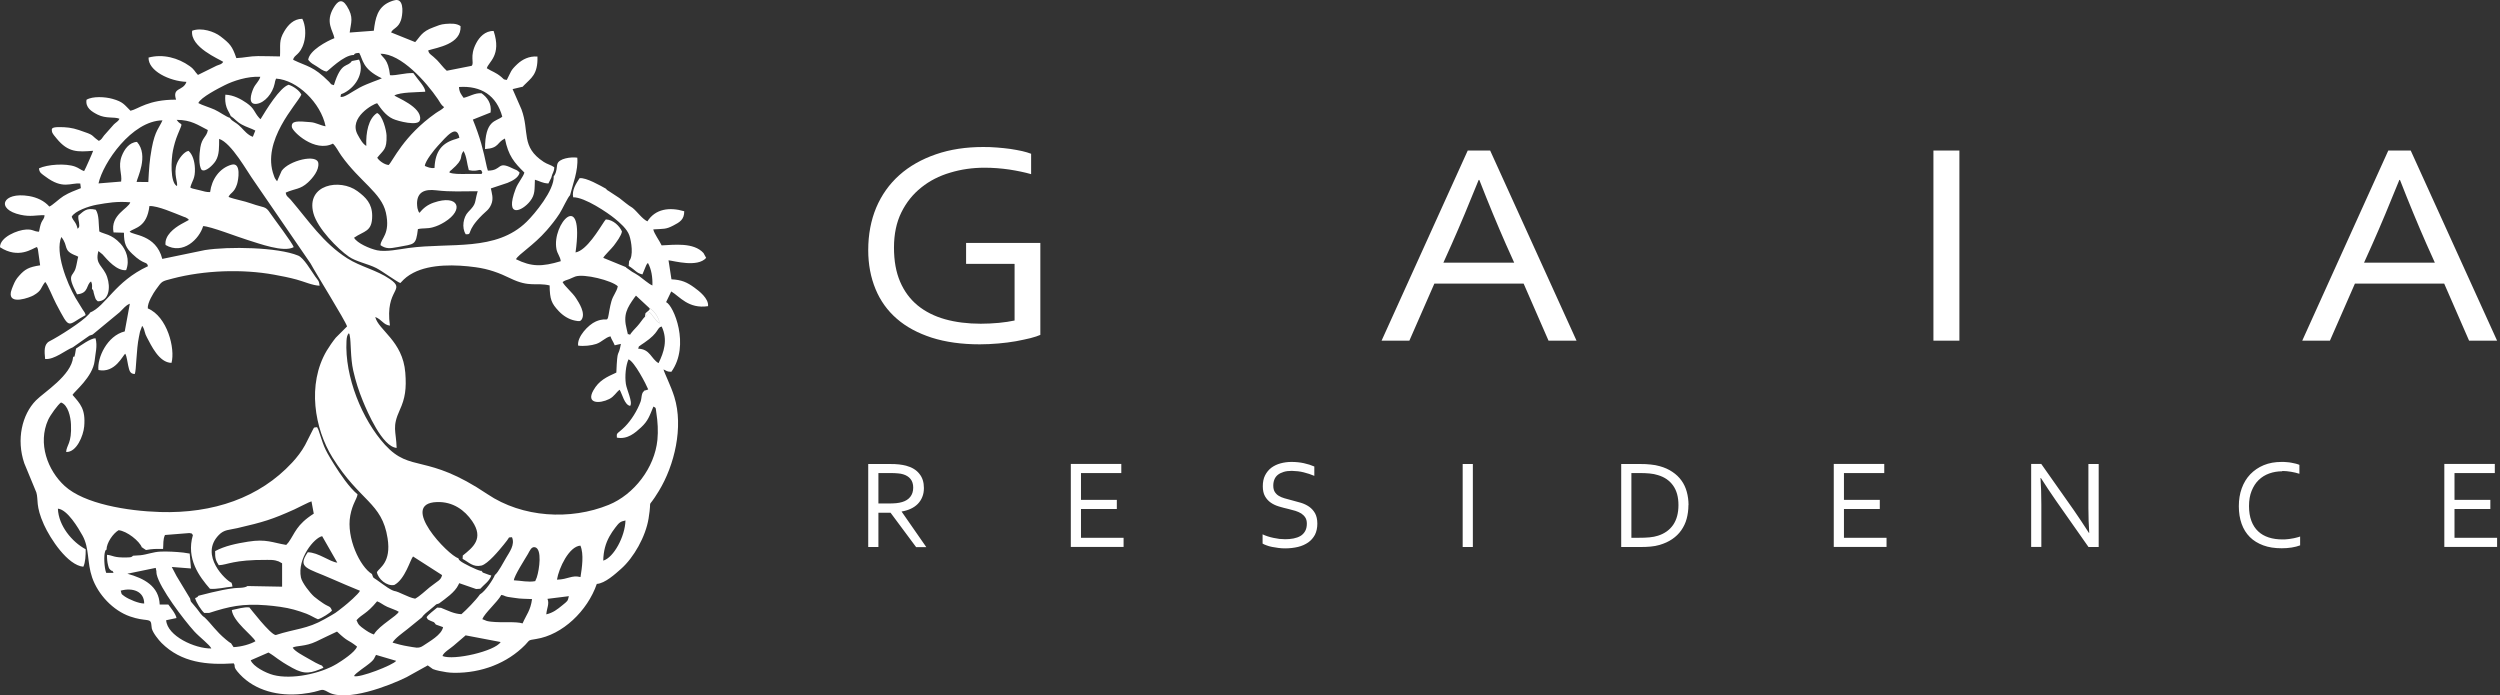
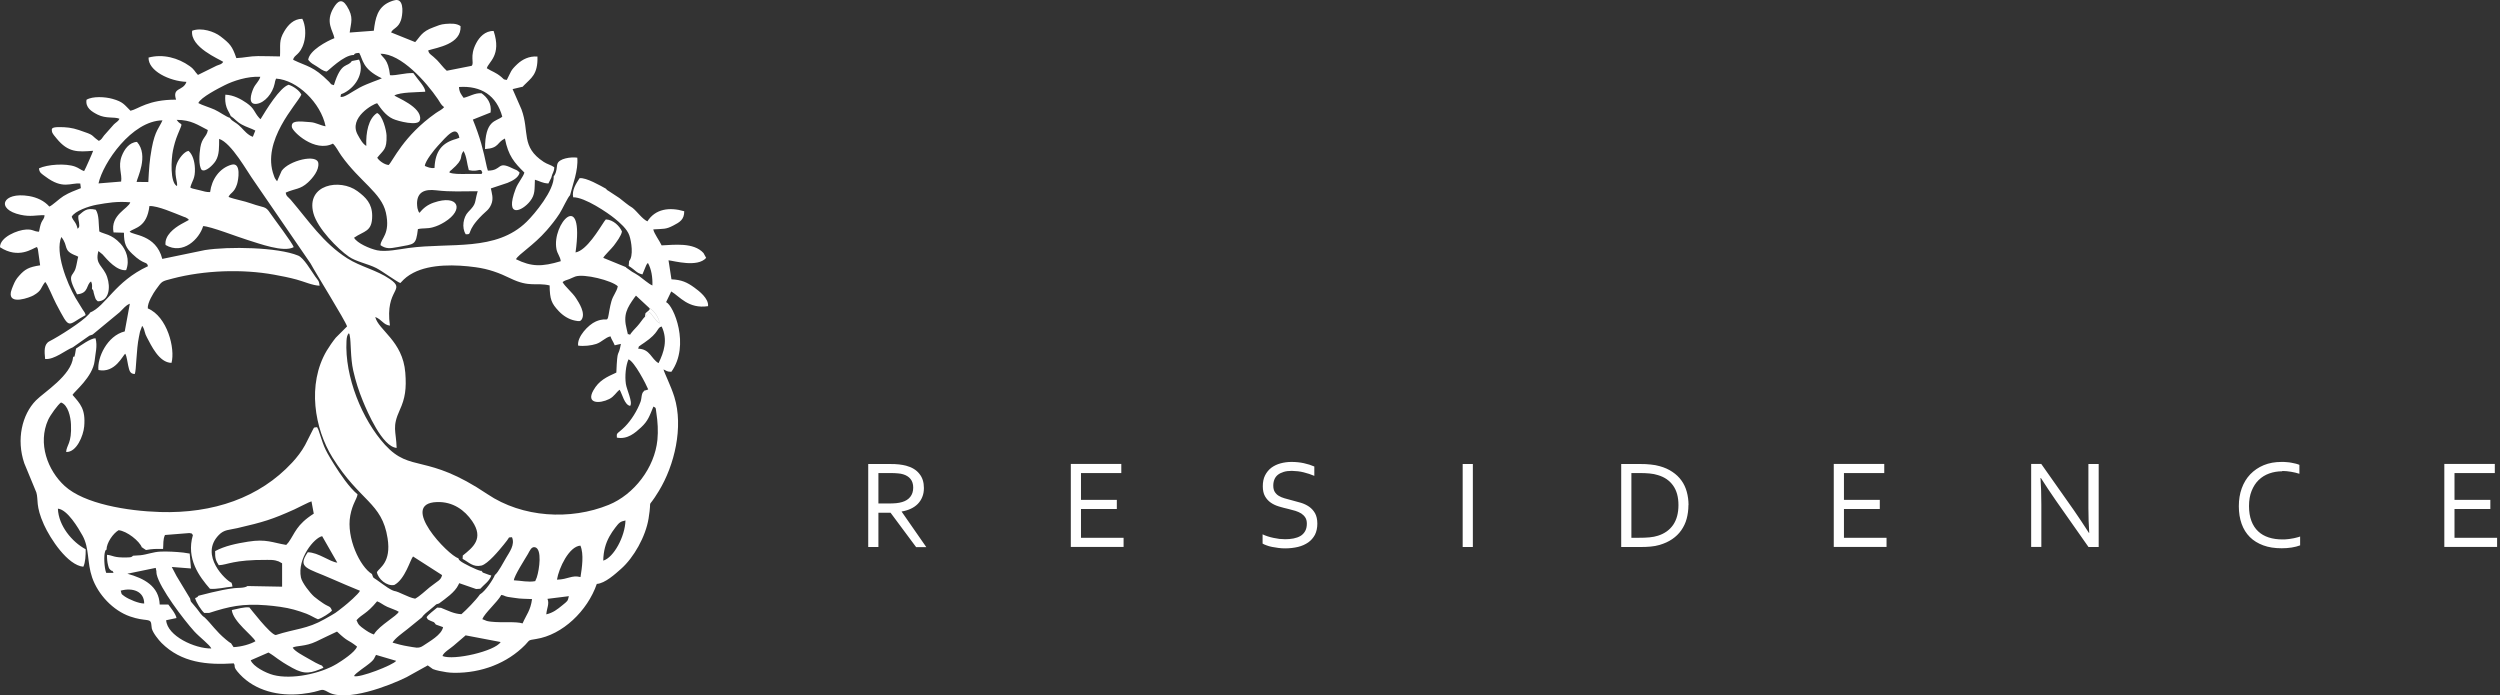
<svg xmlns="http://www.w3.org/2000/svg" width="302" height="84" viewBox="0 0 302 84" fill="none">
  <rect x="0" y="0" width="302" height="84" fill="#333333" stroke="none" />
  <g id="logo-deskto-hero">
    <path id="Vector" fill-rule="evenodd" clip-rule="evenodd" d="M77.897 38.274C78.152 38.056 77.934 38.311 78.231 37.945C78.327 37.823 78.242 37.881 78.412 37.69C78.879 38.004 79.032 38.624 79.674 39.049C79.627 38.407 79.048 37.547 78.475 37.229C78.417 37.579 78.55 37.292 78.322 37.542C78.311 37.553 78.008 37.797 77.977 37.828L77.902 38.279L77.897 38.274ZM42.747 6.637C42.853 6.531 42.753 6.419 43.389 6.387C43.856 7.13 43.702 8.319 46.127 9.459C45.941 9.581 44.424 10.059 43.448 10.579C42.525 11.072 41.479 11.895 41.129 11.677C41.23 11.221 41.15 11.444 41.538 11.242C43.257 10.356 43.984 8.488 43.373 7.199L42.498 7.374C41.983 8.186 41.246 7.332 40.333 10.287C39.867 10.165 40.073 10.202 39.734 9.863C37.824 7.958 37.161 8.075 35.415 7.226C35.505 6.584 36.264 6.711 36.715 5.146C36.986 4.201 36.906 3.013 36.519 2.27C35.458 2.27 34.784 3.04 34.343 3.777C33.654 4.923 33.898 5.422 33.823 6.817C32.937 6.812 32.062 6.769 31.171 6.775C30.189 6.78 29.531 6.976 28.55 7.019C28.056 5.565 27.775 5.273 26.629 4.387C25.876 3.809 24.342 3.289 23.212 3.713C22.942 5.698 26.491 7.141 26.963 7.47C26.777 7.783 26.571 7.772 26.167 7.937L23.913 9.051C23.472 8.605 23.541 8.435 22.904 7.979C21.525 6.998 19.695 6.483 17.944 6.955C17.896 8.568 20.485 9.809 22.523 9.889C22.135 11.035 20.772 10.505 21.27 12.038C17.859 12.033 16.723 13.173 15.763 13.38C14.994 12.627 14.893 12.308 13.572 11.937C12.712 11.698 11.211 11.598 10.452 12.048C10.298 13.004 11.068 13.481 11.794 13.847C12.829 14.362 13.758 14.081 14.426 14.341C14.331 14.632 14.002 14.786 13.763 15.02L12.569 16.367C12.283 16.723 12.315 16.823 11.943 17.02C10.818 16.235 11.604 16.399 9.534 15.709C8.685 15.423 7.996 15.348 7.094 15.354C6.112 15.364 6.261 15.614 6.271 15.837C6.287 16.123 6.653 16.5 6.85 16.744C8.234 18.436 9.391 18.367 11.253 18.214C11.243 18.304 10.293 20.479 10.16 20.67C9.752 20.537 9.55 20.299 9.067 20.124C7.937 19.71 5.73 19.858 4.712 20.336C4.733 20.866 5.067 21.015 5.47 21.317C7.608 22.936 8.521 22.049 9.699 22.172L9.768 22.729C8.967 23.058 8.436 23.222 7.667 23.689C7.168 23.991 6.287 24.856 5.958 24.952C5.359 24.267 4.478 23.848 3.512 23.684C0.255 23.137 -0.546 25.297 2.494 25.949C3.719 26.214 4.314 25.981 5.375 25.992C5.375 26.405 5.157 26.527 5.009 26.856C4.865 27.169 4.786 27.636 4.712 27.992C4.022 27.96 4.016 27.689 3.173 27.727C2.117 27.774 -0.021 28.65 0 29.865C2.26 31.324 3.91 30.018 4.441 29.843C4.574 30.029 4.436 29.721 4.579 30.125L4.849 32.051C3.47 32.258 3.003 32.528 2.303 33.319C1.953 33.711 1.815 33.955 1.581 34.518C1.507 34.703 1.358 35.059 1.316 35.271C0.992 36.937 3.65 35.908 4.032 35.69C5.083 35.091 4.871 34.804 5.46 34.056C5.773 34.38 6.399 35.982 6.775 36.688C8.532 39.993 8.043 39.282 10.346 38.062C10.261 37.754 10.267 37.834 10.16 37.643C10.134 37.595 10.028 37.446 10.001 37.414L9.126 35.993C8.075 34.178 6.632 30.512 7.407 28.628C8.341 29.774 7.502 30.257 9.237 30.905L9.449 31.011C9.327 31.44 9.285 31.886 9.142 32.385C8.818 33.499 7.974 33.011 9.306 35.552C10.749 35.441 10.394 34.369 10.999 34.003C11.137 34.274 11.137 34.475 11.11 34.889C11.37 35.16 11.216 35.112 11.418 35.722C11.582 36.21 11.534 36.141 11.821 36.401C13.174 36.375 13.381 34.725 12.941 33.457C12.463 32.072 11.439 31.987 11.885 30.326L12.378 30.724C13.015 31.446 14.124 32.746 15.238 32.634C15.721 31.377 15.222 30.162 14.553 29.43C13.471 28.247 12.532 28.289 11.996 27.96C11.895 27.069 11.996 25.981 11.566 25.334C10.463 25.079 10.15 25.466 9.465 26.05C9.439 26.517 9.487 26.474 9.545 26.867C9.635 27.514 9.513 27.483 9.375 27.636C9.179 26.771 8.866 26.75 8.664 26.177C9.03 25.488 10.749 24.899 11.672 24.734C13.031 24.495 14.124 24.304 15.737 24.437C15.524 25.206 13.301 25.928 13.715 28.077L14.973 28.114C14.967 29.461 15.248 29.971 15.986 30.676C17.45 32.082 17.742 31.515 17.875 32.157C13.864 34.014 12.797 36.969 10.866 37.765C10.802 37.908 10.887 37.786 10.739 37.956C9.932 38.879 7.035 40.688 5.985 41.219C5.285 41.574 5.359 42.428 5.449 43.362C6.537 43.489 7.964 42.269 8.797 41.956L10.495 40.762C10.887 40.492 10.712 40.566 11.184 40.417L14.453 37.717C14.957 37.229 15.169 36.895 15.684 36.688L15.068 40.035C12.925 40.561 11.731 43.245 11.89 44.699C13.922 45.113 14.84 42.901 15.132 42.731C15.333 43.081 15.376 43.712 15.482 44.147C15.62 44.71 15.662 45.166 16.278 45.182C16.474 44.795 16.453 42.232 16.787 40.683C16.829 40.492 16.867 40.28 16.909 40.078L17.169 39.367C17.249 39.468 17.254 39.452 17.339 39.638C17.434 39.85 17.392 39.776 17.471 40.046C17.556 40.354 17.599 40.471 17.747 40.752C18.246 41.675 19.201 43.818 20.718 43.834C21.185 42.115 20.215 38.242 17.854 37.255C17.79 36.582 18.543 35.383 18.84 34.974C19.604 33.934 19.466 34.008 20.846 33.648C24.666 32.65 29.239 32.48 33.107 33.181C33.993 33.34 34.953 33.531 35.829 33.77C36.736 34.014 37.771 34.491 38.609 34.512C38.54 33.892 38.439 33.907 38.084 33.409C37.537 32.634 36.694 31.154 36.025 30.878C33.532 29.849 27.61 29.759 24.751 30.209L19.604 31.276C18.835 28.268 15.965 28.443 15.657 27.971C16.267 27.504 17.753 27.472 18.05 24.888C19.079 24.856 21 25.721 22.241 26.204C22.475 26.294 22.294 26.193 22.512 26.315C22.899 26.543 22.639 26.384 22.814 26.57L21.87 27.084C21.042 27.557 19.859 28.443 19.997 29.594C22.114 30.83 24.082 28.872 24.539 27.313C25.419 27.334 28.746 28.639 29.919 28.994C31.298 29.414 34.253 30.528 35.473 29.859C35.399 29.44 33.049 26.368 32.64 25.747C32.046 24.84 31.935 25.148 30.364 24.586C29.457 24.257 28.385 24.098 27.605 23.79C27.855 23.233 28.284 23.323 28.634 22.251C28.783 21.795 29.192 19.54 27.95 19.901C26.512 20.315 25.573 21.668 25.382 23.201C24.952 23.233 24.586 23.095 24.188 22.999L23.287 22.782C22.926 22.644 23.164 22.761 22.989 22.633C23.218 21.79 23.589 21.604 23.546 20.341C23.515 19.45 23.249 18.633 22.772 18.224C22.22 18.32 21.567 19.206 21.355 19.8C20.925 20.988 21.53 22.113 21.371 22.474C20.517 22.044 20.687 19.19 20.888 18.208C21.021 17.561 21.201 16.892 21.467 16.256C22.215 14.441 21.939 15.375 21.339 14.478C23.122 14.484 23.875 15.094 25.106 15.709C24.984 16.532 24.395 16.595 24.199 17.816C24.072 18.596 23.971 20.028 24.363 20.521C24.809 20.845 25.743 19.938 26.056 19.428C26.518 18.67 26.459 17.736 26.47 16.776C27.977 17.274 29.844 20.718 30.73 21.933L37.516 31.828C38.169 33.048 41.713 38.72 41.925 39.431L40.562 40.794C40.222 41.208 39.739 41.903 39.463 42.37C37.07 46.429 37.999 51.787 40.164 55.268C43.485 60.605 46.143 60.669 46.822 65.025C47.278 67.938 45.856 68.553 45.528 69.11C45.666 69.938 46.727 70.845 47.629 70.665C48.934 69.98 49.565 67.593 49.894 67.221L53.401 69.471C53.274 70.092 52.913 70.145 51.889 70.957C51.321 71.413 50.77 71.981 50.149 72.32C49.247 72.156 48.239 71.477 47.597 71.381C47.098 71.217 46.557 70.792 46.164 70.522C45.888 70.325 45.713 70.203 45.501 70.044C44.997 69.683 45.146 69.927 44.933 69.344C43.485 68.468 41.814 64.961 42.312 62.282C42.583 60.828 43.103 60.308 43.193 59.719C42.19 58.892 41.113 57.3 40.36 56.096C39.007 53.941 39.134 53.851 38.466 51.925L38.307 51.602C37.829 51.676 37.999 51.549 37.755 51.984L36.858 53.756C36.444 54.52 35.861 55.268 35.288 55.883C31.351 60.133 25.738 62.048 19.339 61.852C15.355 61.73 10.176 60.86 7.821 58.711C5.751 56.822 4.536 53.559 5.815 50.721C6.07 50.153 7.004 48.859 7.37 48.62C8.234 48.912 8.537 50.392 8.574 51.262C8.685 53.586 8.033 53.756 7.99 54.599C9.248 54.663 10.07 52.631 10.171 51.517C10.357 49.4 9.683 48.769 8.76 47.702C8.967 47.304 11.195 45.543 11.428 43.617C11.513 42.715 11.8 41.802 11.54 40.863C10.94 40.853 9.72 41.765 9.184 42.105C9.126 42.343 9.126 42.513 9.083 42.694C8.898 43.468 9.083 42.874 8.834 43.139C8.627 45.362 5.316 47.373 4.34 48.371C2.664 50.074 1.953 53.093 2.934 55.963L4.388 59.481C4.658 60.361 4.271 61.093 5.311 63.386C6.08 65.083 8.16 68.272 10.065 68.463C10.325 67.916 10.351 67.131 10.351 66.351C8.707 65.476 7.067 63.508 6.993 61.444C8.144 61.55 9.46 63.778 9.975 64.707C10.813 66.229 10.505 67.943 11.131 69.763C11.842 71.821 13.657 73.758 15.715 74.469C17.593 75.121 18.151 74.644 18.267 75.344L18.336 75.917C18.464 76.448 19.159 77.313 19.52 77.674C21.918 80.056 24.995 80.347 28.242 80.135C28.518 80.565 28.024 80.438 28.974 81.456C30.831 83.446 33.685 84.136 36.487 83.823C39.193 83.52 38.567 83.006 39.67 83.621C41.83 84.825 46.971 82.868 49.114 81.801L51.672 80.379L52.287 80.82C52.494 80.905 52.791 80.99 53.083 81.048C53.73 81.175 54.154 81.265 54.855 81.276C58.171 81.313 61.285 80.103 63.439 77.907C64.034 77.302 63.715 77.355 64.755 77.191C67.938 76.697 70.968 73.806 72.093 70.537C73.085 70.479 74.358 69.306 75.011 68.728C76.565 67.365 77.998 64.807 78.348 62.637C78.826 59.682 77.987 61.942 79.59 59.311C81.484 56.207 82.582 51.581 81.462 47.952C81.059 46.636 80.226 45.002 80.152 44.625C80.492 44.784 80.603 44.922 81.102 44.911C83.394 41.712 81.372 36.879 80.465 36.497L81.086 35.207C82.104 35.807 83.15 37.34 85.532 36.985C85.633 36.062 84.455 35.154 83.866 34.73C83.006 34.109 82.343 33.796 81.112 33.743L80.757 31.446C81.452 31.515 84.248 32.342 85.304 31.154L84.985 30.57C83.797 29.244 81.388 29.584 79.924 29.642C79.669 29.079 79.016 28.225 78.916 27.711C80.216 27.626 80.428 27.721 81.356 27.233C82.099 26.846 82.662 26.533 82.656 25.519C80.858 24.989 79.165 25.233 78.205 26.74C77.579 26.453 76.969 25.551 76.406 25.105C75.817 24.755 75.324 24.304 74.82 23.922L73.594 23.116C73.467 23.047 73.462 23.047 73.34 22.957L73.191 22.792C72.613 22.474 70.766 21.397 70.008 21.53C69.588 22.188 69.063 22.962 69.238 23.832C70.65 23.811 73.451 25.732 74.257 26.395C74.862 26.893 75.748 27.636 76.024 28.438C76.279 29.17 76.544 30.942 75.998 31.536L75.945 32.12C76.852 32.693 76.847 32.974 77.605 33.149L78.051 32.072C78.231 31.727 78.13 31.907 78.279 31.78C78.688 32.507 78.847 33.51 78.81 34.486C78.353 34.295 77.637 33.648 77.213 33.35C76.921 33.144 76.671 33.006 76.348 32.825L75.647 32.332C75.637 32.284 75.6 32.279 75.573 32.252L72.873 31.149C72.963 30.905 73.897 30.013 74.141 29.684C74.475 29.233 75.053 28.475 75.133 27.965C74.868 27.329 74.088 26.538 73.186 26.506L72.995 26.75C72.379 27.663 70.878 30.252 69.525 30.496C70.623 22.676 66.628 27.053 67.222 30.103C67.334 30.682 67.668 30.968 67.742 31.552C65.482 32.231 64.214 32.247 62.33 31.313C62.627 30.719 64.442 29.658 66.044 27.822C66.543 27.249 67.106 26.559 67.588 25.811C67.938 25.275 68.602 23.79 68.862 23.583C69.18 22.299 69.87 20.59 69.737 19.047C69.01 18.935 67.482 19.126 67.323 19.842C67.312 19.88 67.307 19.917 67.296 19.954C67.254 20.171 67.27 20.665 66.999 21.148C66.989 21.163 66.952 21.243 66.946 21.222C66.941 21.201 66.909 21.275 66.888 21.296C66.973 22.983 64.585 25.843 63.62 26.787C59.906 30.427 54.42 29.276 49.369 29.955C48.223 30.109 46.615 30.464 45.554 30.236C44.657 30.04 43.145 29.382 42.769 28.719C43.978 27.87 44.976 28.034 44.96 26.045C44.949 24.586 44.191 23.837 43.177 23.089C41.055 21.524 36.948 22.288 37.856 25.747C38.339 27.583 40.822 30.087 42.137 31C43.023 31.616 44.387 31.844 45.464 32.385C46.127 32.719 48.048 34.12 48.361 34.189C48.382 34.167 48.408 34.136 48.424 34.125C48.881 33.621 49.284 33.292 49.926 32.958C52.027 31.865 55.072 31.955 57.444 32.279C59.046 32.496 60.309 32.968 61.657 33.626C63.991 34.762 64.75 34.093 66.394 34.48C66.421 36.184 66.612 36.64 67.503 37.59C68.013 38.131 68.686 38.571 69.445 38.725C70.061 38.852 70.082 38.794 70.241 38.63C70.798 37.85 69.907 36.523 69.588 36.025C69.148 35.335 68.204 34.571 67.96 34.072C68.262 33.855 68.374 33.865 68.771 33.717C69.063 33.605 69.196 33.51 69.482 33.409C70.543 33.027 73.928 33.892 74.629 34.581C74.512 35.239 74.05 35.685 73.854 36.412C73.759 36.762 73.69 37.064 73.621 37.452C73.302 39.314 73.552 38.163 71.981 38.831C71.069 39.224 69.695 40.688 69.838 41.749C70.533 41.85 71.451 41.739 72.024 41.548C72.703 41.325 73.117 40.762 73.743 40.63C73.902 41.081 74.066 41.235 74.257 41.712L75.005 41.542C74.682 43.357 74.586 41.797 74.454 45.007C73.244 45.559 72.347 45.967 71.674 47.166C70.777 48.763 72.4 48.8 73.6 48.201C74.194 47.904 74.427 47.389 74.852 47.081C75.165 47.591 75.441 48.933 76.125 49.029C76.459 48.578 75.716 47.108 75.605 46.381C75.467 45.431 75.594 44.147 75.923 43.41C76.629 43.659 78.061 46.434 78.306 47.044L78.014 47.145C77.345 47.421 78.433 46.848 77.833 47.219C77.441 47.463 77.547 48.079 77.377 48.535C76.969 49.628 76.258 50.758 75.51 51.522C75.244 51.793 75.133 51.878 74.841 52.127C74.539 52.387 74.48 52.35 74.517 52.864C75.823 53.119 76.756 52.254 77.425 51.644C78.3 50.843 78.46 50.238 78.932 49.113C79.287 49.294 79.192 49.246 79.287 49.867C79.452 50.928 79.521 52.074 79.415 53.14C79.08 56.509 76.592 59.74 73.531 60.987C68.909 62.871 63.1 62.537 58.882 59.693C51.465 54.695 49.65 57.167 46.514 53.74C43.745 50.71 41.623 45.495 41.856 41.187C41.883 40.725 41.946 40.46 42.132 40.258C42.259 40.471 42.143 40.078 42.254 40.571C42.413 41.277 42.323 43.224 42.668 44.752C42.97 46.084 43.331 47.203 43.825 48.413C44.366 49.734 46.18 53.979 47.915 54.106C47.846 52 47.337 51.623 48.297 49.517C48.939 48.116 49.114 46.954 48.96 45.017C48.658 41.187 45.697 39.876 45.331 38.29C46.154 38.614 46.307 39.245 47.103 39.335C46.472 34.804 49.146 35.117 47.087 33.706C45.506 32.618 43.554 32.226 41.946 31.202C39.033 29.345 37.309 26.697 35.129 24.145C34.826 23.79 34.566 23.726 34.518 23.265C35.686 22.75 36.269 22.904 37.208 22.034C37.792 21.492 38.551 20.564 38.455 19.72C38.328 18.537 34.879 19.402 34.025 20.638L33.595 21.609C33.585 21.636 33.563 21.683 33.558 21.705C33.547 21.726 33.521 21.821 33.516 21.8C33.51 21.779 33.489 21.864 33.473 21.896C33.452 21.869 33.42 21.837 33.41 21.821L33.24 21.583C33.155 21.429 33.134 21.355 33.086 21.216C31.505 17.009 35.935 12.531 36.402 11.433C36.2 10.945 35.426 10.414 34.869 10.239C33.792 10.568 32.136 13.301 31.473 14.399L31.319 14.256C30.677 13.539 30.762 13.115 29.791 12.441C29.117 11.974 28.215 11.475 27.223 11.438C27.175 12.001 27.207 12.483 27.366 12.956C27.499 13.354 27.77 13.714 27.87 14.017C28.406 14.362 28.544 14.68 29.218 15.051C29.765 15.354 30.369 15.513 30.842 15.773L30.544 16.526C29.94 16.33 29.483 15.752 29.133 15.396C28.316 14.574 28.12 14.781 27.77 14.234C27.366 14.139 26.507 13.508 25.923 13.242C25.361 12.988 24.332 12.675 23.96 12.452C24.215 11.773 26.507 10.611 27.122 10.303C28.183 9.767 29.881 9.199 31.447 9.274C31.293 9.836 30.847 10.128 30.598 10.711C30.332 11.327 29.892 12.701 31.022 12.542C31.988 12.404 32.932 11.279 33.176 10.112C33.197 10.006 33.213 9.9 33.24 9.794L33.346 9.496C35.898 9.65 38.768 12.436 39.331 15.258C38.689 15.147 38.148 14.807 37.543 14.76C35.951 14.622 35.155 14.558 35.256 15.348C35.33 15.906 38.031 18.458 40.217 17.349C40.609 17.709 40.874 18.304 41.241 18.813C43.474 21.954 46.079 23.296 46.615 25.684C47.199 28.294 45.973 28.803 45.968 29.621C46.636 30.072 47.082 30.029 48.058 29.843C50.09 29.456 50.239 29.668 50.483 27.674C51.13 27.53 51.597 27.652 52.292 27.456C52.812 27.313 53.242 27.106 53.703 26.825C56.133 25.323 55.401 23.434 52.382 24.48C51.682 24.724 51.141 25.116 50.685 25.71C50.541 25.546 50.621 25.684 50.515 25.44C50.515 25.44 50.425 25.148 50.425 25.137C50.403 25.026 50.372 24.665 50.377 24.543C50.409 23.185 51.305 22.824 52.69 22.989C54.499 23.201 55.842 23.095 57.704 23.1C57.269 24.602 57.614 24.532 56.558 25.61C55.969 26.214 55.746 27.509 56.261 28.299C57.179 28.337 56.139 28.05 58.293 25.933C58.717 25.514 59.062 25.339 59.338 24.702C59.656 23.975 59.396 23.302 59.296 22.761L61.306 22.092C61.901 21.848 62.638 21.471 62.771 20.85C62.421 20.479 62.389 20.575 61.869 20.315C60.012 19.397 60.691 20.606 58.935 20.612L58.818 20.209C58.341 17.97 58.022 16.686 57.12 14.447C57.152 14.436 59.258 13.598 59.264 13.592C59.412 12.478 58.845 11.751 58.171 11.268C57.38 11.2 56.738 11.656 56.006 11.82C55.72 11.422 55.476 11.131 55.444 10.51C58.134 10.324 59.991 11.55 60.675 14.096C59.911 14.728 58.595 14.415 58.59 18.007C60.325 17.895 59.991 17.211 60.993 16.733C61.402 18.824 62.123 19.641 63.344 20.845C63.217 21.355 62.575 22.06 62.293 22.808C60.908 26.48 63.1 25.503 64.034 24.304C64.67 23.493 64.559 22.888 64.617 21.71C65.222 21.88 65.455 22.113 66.246 22.166L66.591 21.482C66.724 20.861 66.941 20.803 66.957 20.209C66.617 19.943 66.119 19.848 65.684 19.561C62.877 17.72 64.002 15.938 62.994 13.21L61.922 10.764L63.169 10.467C63.211 10.393 63.148 10.467 63.301 10.303C64.108 9.459 64.994 9.04 64.925 6.833C63.933 6.748 63.094 7.178 62.495 7.74C61.646 8.536 61.763 8.626 61.221 9.656C60.728 9.581 60.935 9.608 60.558 9.295C59.837 8.701 59.487 8.674 58.807 8.244C58.988 7.486 60.622 6.722 59.63 3.74C58.595 3.719 57.9 4.499 57.529 5.21C56.675 6.822 57.343 7.597 56.972 7.953L53.969 8.547C53.534 8.165 53.173 7.65 52.796 7.263C52.101 6.557 51.809 6.568 51.73 6.085C52.78 5.745 55.767 5.342 55.635 3.156C55.152 2.806 54.494 2.838 53.836 2.886C53.184 2.939 52.892 3.103 52.356 3.3C50.923 3.814 50.754 4.446 50.154 5.087L47.241 3.915C47.491 3.39 48.106 3.411 48.435 2.44C48.631 1.867 48.844 0.121 47.989 0.005C47.708 -0.032 47.241 0.159 47.002 0.265C45.591 0.923 45.342 2.201 45.156 3.713L42.243 3.931C42.387 2.705 42.774 2.122 41.893 0.721C41.273 -0.276 40.747 0.19 40.296 0.944C39.251 2.684 40.243 3.708 40.397 4.61C39.479 4.971 37.362 6.09 37.23 7.226C37.59 7.666 37.787 7.719 38.275 8.027C38.689 8.287 38.97 8.557 39.447 8.642C39.628 8.61 41.511 6.61 42.753 6.642L42.747 6.637ZM47.114 9.104C46.907 7.082 46.207 7.003 45.968 6.493C48.467 6.483 51.486 9.905 52.892 11.969C53.231 12.462 53.237 12.627 53.65 12.945C53.396 13.253 53.024 13.391 52.637 13.667C48.727 16.415 47.459 19.455 46.95 19.933C46.398 19.885 45.761 19.386 45.57 19.052C46.329 18.086 46.742 18.107 46.695 16.372C46.679 15.757 46.207 13.921 45.554 13.651C44.514 14.303 44.18 16.006 44.249 17.625C43.835 17.412 43.495 16.792 43.22 16.293C42.042 14.203 45.146 12.526 45.559 12.468C46.016 13.126 46.599 13.964 47.459 14.356C48.09 14.648 50.536 15.269 50.722 14.526C50.727 14.5 50.743 14.463 50.748 14.431C50.982 12.919 47.798 11.725 47.639 11.534C48.34 11.125 50.361 11.152 51.364 11.083C51.422 10.568 50.51 9.672 49.931 8.828C48.849 8.796 47.973 9.136 47.124 9.088L47.114 9.104ZM11.901 22.156C12.431 19.689 15.922 14.59 19.626 14.537C19.265 15.407 18.729 15.736 18.331 17.911C18.05 19.445 18.002 20.373 17.917 21.991L16.501 21.975C16.527 21.583 18.018 18.792 16.548 17.142C15.615 17.19 15.01 18.049 14.702 18.861C14.225 20.113 14.776 21.047 14.633 21.933L11.911 22.156H11.901ZM51.321 20.039C51.358 19.439 52.51 18.028 52.892 17.619C53.926 16.516 55.168 14.914 55.492 16.643L55.099 16.786C53.422 17.248 52.573 18.224 52.489 20.288C52.027 20.357 51.661 20.193 51.316 20.044L51.321 20.039ZM54.282 20.84C54.398 20.575 54.261 20.766 54.526 20.537C56.229 19.062 55.391 19.015 55.995 18.24C56.393 18.94 56.393 19.736 56.632 20.548C57.821 20.84 58.049 20.161 58.261 20.84C58.059 21.158 58.351 20.957 57.9 21.015H56.25C55.598 21.015 54.765 21.047 54.282 20.84ZM77.897 38.274C77.701 38.433 77.287 39.091 76.984 39.404C76.788 39.606 76.173 40.258 76.114 40.444C75.685 40.163 75.976 40.805 75.711 39.791C75.25 38.019 75.732 37.218 76.677 35.897C76.693 35.876 76.74 35.86 76.751 35.807C76.762 35.749 76.799 35.743 76.831 35.717L78.47 37.239C79.043 37.558 79.621 38.417 79.669 39.059C79.027 38.635 78.873 38.014 78.406 37.701C78.237 37.892 78.327 37.834 78.226 37.956C77.934 38.327 78.152 38.072 77.892 38.285L77.897 38.274ZM77.091 42.121C77.271 41.67 77.011 42.014 77.462 41.648C77.589 41.548 77.695 41.495 77.839 41.394C79.685 40.142 79.319 39.579 79.929 39.441C80.704 41.065 80.189 42.577 79.552 43.866C78.65 43.357 78.539 42.158 77.091 42.121ZM55.905 67.099L55.884 67.513C56.632 67.911 57.142 68.553 58.16 68.32C58.935 68.123 60.288 66.489 60.855 65.789C61.004 65.609 61.142 65.423 61.248 65.29C61.625 64.807 61.296 64.956 61.848 64.898C62.24 65.789 61.535 66.701 61.153 67.359C60.829 67.906 60.182 69.158 59.784 69.46C59.598 69.959 58.622 71.445 57.974 71.805C57.465 72.527 56.362 73.652 55.741 74.193C54.855 74.161 54.096 73.753 53.274 73.424L52.812 73.397C52.43 73.726 51.74 74.225 51.533 74.554C51.682 74.872 51.645 74.814 51.99 74.984C52.425 75.196 52.367 75.031 52.648 75.445L53.523 75.758C53.343 76.703 51.884 77.477 51.146 77.987C50.547 78.406 50.17 78.204 49.263 78.071C48.743 77.992 47.889 77.78 47.422 77.631C47.66 77.138 48.727 76.389 49.178 76.029C49.889 75.461 50.319 75.116 50.95 74.591C51.167 74.257 51.613 73.912 51.916 73.673C52.133 73.503 52.197 73.445 52.398 73.27C52.828 72.898 52.563 73.058 53.035 72.898C53.825 72.304 54.956 71.546 55.375 70.649C55.391 70.617 55.412 70.575 55.422 70.548C55.433 70.522 55.449 70.479 55.476 70.447L57.513 71.153L58.022 71.121C58.463 70.617 59.11 70.23 59.354 69.524C59.083 69.45 58.914 69.391 58.691 69.301C57.922 68.978 58.632 69.423 58.112 68.919V68.972C57.571 68.871 55.905 68.023 55.629 67.784C55.316 67.513 55.539 67.736 55.359 67.428C54.181 67.137 48.101 60.796 52.791 60.648C54.727 60.584 56.133 61.635 57.035 62.945C58.5 65.078 57.115 66.134 55.895 67.115L55.905 67.099ZM29.881 70.803C29.531 71.057 28.725 70.999 28.316 71.047C26.544 71.243 24.162 71.943 23.976 71.965C23.833 72.097 23.971 72.097 23.568 72.251C23.711 72.808 24.3 73.705 24.666 74.039H25.271C27.685 73.259 29.292 72.893 32.142 73.116C33.213 73.201 34.524 73.365 35.505 73.641C35.946 73.763 36.545 73.954 37.012 74.135C37.564 74.352 37.941 74.618 38.413 74.808C38.901 74.671 39.856 74.044 40.1 73.774C39.909 73.164 39.723 73.344 39.044 72.882C38.721 72.66 38.27 72.352 37.946 72.071C37.437 71.62 36.481 70.384 36.354 69.763C35.882 67.466 37.967 64.951 38.917 64.77L40.747 67.969C39.792 67.853 38.498 66.744 37.182 66.712C35.855 68.633 37.134 68.612 40.079 69.922C41.15 70.4 42.371 70.903 43.485 71.365C43.32 71.758 41.941 72.941 41.559 73.238C40.355 74.177 40.742 73.922 39.193 74.803C37.081 76.007 35.67 75.944 33.309 76.713C32.646 76.66 30.147 73.387 30.125 73.376C29.505 73.296 28.629 73.572 28.003 73.694C28.146 75.084 30.539 76.793 30.858 77.461C30.279 77.806 29.165 78.135 28.215 78.172C27.52 77.196 28.396 78.177 27.282 77.249C26.061 76.236 25.573 75.397 24.719 74.586C24.294 74.315 24.088 73.896 23.764 73.509C23.631 73.355 23.53 73.233 23.361 73.026C22.989 72.57 23.085 72.808 22.963 72.299L21.323 69.582C21.228 69.397 21.164 69.259 21.063 69.084L20.75 68.49L23.069 68.67L22.915 66.871L22.13 66.749C21.27 66.659 20.268 66.601 19.419 66.632C18.474 66.67 17.763 66.993 16.962 67.073L16.071 67.131C15.88 67.322 15.827 67.322 15.355 67.338C13.689 67.391 13.657 67.084 12.925 67.02C12.919 67.487 12.951 67.89 13.063 68.314C13.116 68.527 13.153 68.67 13.307 68.813C13.662 69.147 13.487 68.734 13.72 69.2H12.829C12.58 68.564 12.532 67.099 12.686 66.654C12.792 66.351 12.675 66.574 12.866 66.394C12.877 65.555 13.662 64.441 14.325 64.049C15.339 64.144 16.867 65.38 17.137 66.129C17.174 66.15 17.233 66.134 17.254 66.192L17.636 66.442C18.485 66.293 18.745 66.304 19.7 66.314C19.758 65.672 19.668 65.2 19.928 64.627L22.867 64.394C23.308 64.478 23.079 64.378 23.302 64.638C22.459 67.508 24.088 69.662 25.361 71.126C26.167 71.206 27.234 70.935 28.083 70.861C28.019 70.543 28.067 70.675 27.966 70.394C27.34 70.166 24.024 67.084 26.438 64.622C27.091 63.953 27.669 64.033 28.682 63.794C31.834 63.062 32.874 62.749 35.569 61.534C36.025 61.327 37.378 60.616 37.627 60.563L37.903 62.048C35.776 63.407 35.654 64.399 34.853 65.513L34.577 65.826C32.916 65.555 32.173 65.078 29.961 65.433C28.555 65.656 27.165 65.943 25.987 66.574C25.966 67.45 26.082 67.752 26.427 68.277C27.504 68.24 28.131 67.603 32.29 67.635C32.635 67.635 32.932 67.63 33.266 67.699C33.277 67.699 33.638 67.81 33.654 67.816L34.078 68.044V70.872L29.86 70.792L29.881 70.803ZM72.873 67.725C72.894 66.558 73.159 65.64 73.621 64.802C73.822 64.431 74.066 64.081 74.332 63.73C74.793 63.131 74.926 62.998 75.557 62.871C75.51 64.807 74.13 67.359 72.873 67.725ZM25.547 78.337C23.546 78.374 20.204 76.825 20.071 74.925L21.318 74.66C21.26 74.182 20.581 73.365 20.337 73.031H19.291C19.212 70.808 17.397 69.858 15.386 69.306L18.803 68.601C18.824 68.643 18.835 68.659 18.835 68.712L18.893 69.004C18.909 69.132 18.872 69.132 18.925 69.381C19.286 71.031 22.215 74.888 23.462 76.262C24.088 76.957 25.372 77.912 25.536 78.353L25.547 78.337ZM64.654 70.203C63.773 70.357 62.983 70.145 62.076 70.102C62.097 69.577 63.434 67.508 63.779 66.914C63.986 66.558 64.193 65.98 64.654 66.113C65.487 66.351 65.169 68.76 64.84 69.763C64.813 69.848 64.707 70.097 64.654 70.203ZM70.124 69.71C69.069 69.434 68.628 69.996 67.281 70.023C67.514 68.601 68.745 66.001 70.114 65.911C70.549 66.94 70.305 68.564 70.124 69.71ZM14.585 71.349C16.002 70.957 17.419 71.418 17.419 72.904C16.782 72.914 15.588 72.41 15.063 72.05C14.543 71.689 14.729 71.763 14.58 71.349H14.585ZM65.991 74.209C66.066 73.403 66.384 72.957 66.135 72.341L68.718 72.018C68.575 72.649 68.575 72.585 67.928 73.121C67.312 73.625 66.808 74.023 65.991 74.214V74.209ZM63.132 75.307C62.283 75.047 60.67 75.249 59.327 75.1C59.152 75.079 58.993 75.058 58.818 75.015L58.261 74.793C58.579 74.023 60.044 72.782 60.564 71.864C60.993 71.943 60.898 72.018 61.359 72.108C61.651 72.166 61.975 72.188 62.24 72.235C62.84 72.347 63.577 72.331 64.272 72.368C64.087 73.753 63.588 74.251 63.132 75.297V75.307ZM45.172 76.65C44.689 76.485 44.318 76.23 43.978 75.986C43.474 75.615 43.294 75.509 43.066 74.92C43.766 74.14 44.254 74.209 45.554 72.638C45.984 72.792 46.228 73.052 46.785 73.307C47.124 73.466 47.889 73.71 48.17 73.901C47.958 74.405 45.888 75.509 45.23 76.543C45.215 76.57 45.193 76.612 45.167 76.644L45.172 76.65ZM53.454 79.249C53.544 78.835 54.441 78.31 54.765 78.024L56.165 76.825C56.165 76.825 56.218 76.777 56.245 76.75L60.479 77.557C59.8 78.66 54.823 79.812 53.449 79.249H53.454ZM30.29 79.759L32.433 78.825C33.404 79.392 33.484 79.674 35.325 80.687C36.858 81.536 37.585 81.308 39.076 80.671C38.779 80.22 39.06 80.554 38.126 80.056C37.76 79.859 37.479 79.695 37.139 79.499C36.657 79.217 35.585 78.666 35.357 78.231C35.802 77.965 36.864 78.13 38.2 77.493C39.055 77.09 39.951 76.639 40.71 76.294C42.169 77.668 41.904 77.148 43.129 78.103C42.928 78.777 41.235 79.865 40.662 80.21C38.651 81.409 35.219 82.109 33.028 81.541C32.083 81.297 30.56 80.491 30.29 79.764V79.759ZM42.763 81.669C42.912 81.302 44.27 80.491 44.854 79.95C45.215 79.615 45.177 79.562 45.374 79.201C45.384 79.18 45.4 79.138 45.422 79.111L47.857 79.828C47.544 80.321 43.373 81.945 42.763 81.669Z" fill="white" />
    <g id="Frame 2">
-       <path id="Vector_2" d="M289.841 21.737C288.687 24.602 287.598 27.207 286.561 29.54L285.576 31.731H294.131L293.146 29.54C292.096 27.155 291.02 24.563 289.918 21.737H289.841ZM278.11 41.154L288.506 18.185H291.215L301.649 41.154H298.266L295.259 34.259H284.474L281.454 41.154H278.11ZM233.558 41.154V18.185H236.695V41.154H233.558ZM178.624 21.737C177.471 24.602 176.382 27.207 175.345 29.54L174.36 31.731H182.915L181.93 29.54C180.88 27.155 179.804 24.563 178.702 21.737H178.624ZM166.893 41.154L177.302 18.185H180.011L190.446 41.154H187.063L184.055 34.259H173.271L170.251 41.154H166.906H166.893ZM122.536 31.873H116.703V29.346H125.673V40.455C125.401 40.584 125.012 40.701 124.494 40.843C123.975 40.973 123.392 41.09 122.731 41.219C122.07 41.336 121.357 41.427 120.605 41.492C119.84 41.556 119.101 41.595 118.35 41.595C116.159 41.595 114.228 41.323 112.556 40.791C110.883 40.247 109.47 39.495 108.343 38.51C107.202 37.525 106.347 36.333 105.763 34.92C105.18 33.507 104.882 31.938 104.882 30.214C104.882 28.335 105.206 26.624 105.841 25.094C106.489 23.565 107.409 22.256 108.641 21.154C109.859 20.065 111.337 19.235 113.061 18.639C114.785 18.043 116.69 17.758 118.764 17.758C119.322 17.758 119.892 17.77 120.45 17.822C121.007 17.861 121.551 17.926 122.057 17.991C122.562 18.069 123.042 18.159 123.47 18.25C123.898 18.354 124.26 18.457 124.559 18.574V21.037C123.794 20.817 122.912 20.635 121.927 20.48C120.929 20.337 119.931 20.259 118.946 20.259C117.494 20.259 116.107 20.454 114.785 20.856C113.463 21.244 112.296 21.841 111.298 22.644C110.287 23.448 109.483 24.446 108.887 25.652C108.291 26.857 107.993 28.283 107.993 29.903C107.993 31.523 108.239 32.872 108.732 34.025C109.224 35.179 109.937 36.138 110.844 36.89C111.765 37.642 112.867 38.199 114.15 38.562C115.446 38.925 116.898 39.106 118.479 39.106C119.205 39.106 119.931 39.068 120.657 39.003C121.37 38.938 122.005 38.834 122.562 38.718V31.899L122.536 31.873Z" fill="white" />
      <path id="Vector_3" d="M296.504 64.963H301.649V66.067H295.274V56.04H301.373V57.144H296.504V60.382H300.834V61.486H296.504V64.963ZM275.709 56.931C275.144 56.931 274.617 57.019 274.128 57.194C273.638 57.37 273.212 57.633 272.848 57.985C272.484 58.336 272.208 58.776 271.994 59.303C271.781 59.83 271.68 60.432 271.68 61.135C271.68 61.838 271.781 62.428 271.969 62.929C272.157 63.431 272.433 63.858 272.785 64.184C273.136 64.523 273.563 64.762 274.065 64.925C274.567 65.088 275.119 65.163 275.734 65.163C275.897 65.163 276.085 65.163 276.261 65.138C276.449 65.126 276.638 65.101 276.826 65.063C277.014 65.038 277.202 65 277.378 64.95C277.554 64.912 277.717 64.862 277.855 64.812V65.879C277.566 65.992 277.215 66.079 276.826 66.142C276.437 66.205 276.035 66.23 275.621 66.23C274.78 66.23 274.04 66.117 273.4 65.879C272.76 65.64 272.22 65.314 271.781 64.875C271.342 64.436 271.015 63.908 270.789 63.281C270.564 62.653 270.451 61.938 270.451 61.148C270.451 60.357 270.564 59.654 270.802 58.989C271.04 58.336 271.379 57.772 271.831 57.295C272.283 56.83 272.823 56.454 273.463 56.19C274.103 55.927 274.818 55.801 275.609 55.801C275.822 55.801 276.023 55.801 276.236 55.826C276.437 55.839 276.638 55.864 276.826 55.902C277.014 55.939 277.19 55.977 277.353 56.015C277.516 56.065 277.654 56.102 277.767 56.153V57.232C277.466 57.132 277.127 57.056 276.776 56.993C276.412 56.931 276.048 56.893 275.684 56.893L275.709 56.931ZM250.522 61.637C251.137 62.528 251.739 63.431 252.341 64.373H252.379C252.316 63.394 252.279 62.402 252.279 61.386V56.052H253.521V66.079H252.291L248.363 60.482C247.685 59.503 247.083 58.6 246.543 57.746H246.493C246.556 58.663 246.594 59.729 246.594 60.947V66.067H245.364V56.04H246.581L250.522 61.637ZM222.749 64.963H227.894V66.067H221.519V56.04H227.618V57.144H222.749V60.382H227.079V61.486H222.749V64.963ZM202.757 61.009C202.757 60.043 202.544 59.265 202.117 58.663C201.691 58.06 201.088 57.633 200.285 57.395C199.984 57.295 199.645 57.232 199.268 57.194C198.892 57.157 198.465 57.144 198.001 57.144H197.072V64.963H198.001C198.465 64.963 198.892 64.95 199.268 64.912C199.645 64.875 199.984 64.812 200.285 64.712C201.076 64.461 201.691 64.021 202.117 63.406C202.544 62.779 202.757 61.988 202.757 61.009ZM203.962 61.009C203.962 61.599 203.887 62.151 203.749 62.666C203.611 63.181 203.385 63.645 203.096 64.059C202.807 64.473 202.444 64.825 202.004 65.126C201.565 65.427 201.063 65.653 200.473 65.829C200.134 65.929 199.77 65.992 199.381 66.029C198.992 66.067 198.566 66.079 198.114 66.079H195.842V56.052H198.139C198.591 56.052 199.017 56.065 199.407 56.115C199.796 56.153 200.159 56.215 200.498 56.316C201.088 56.479 201.59 56.705 202.029 57.006C202.469 57.295 202.833 57.646 203.121 58.048C203.41 58.449 203.623 58.901 203.761 59.403C203.899 59.905 203.975 60.445 203.975 61.022L203.962 61.009ZM176.691 66.079V56.052H177.921V66.079H176.691ZM153.813 58.688C153.813 58.976 153.876 59.227 153.989 59.416C154.114 59.616 154.265 59.767 154.466 59.892C154.667 60.018 154.905 60.118 155.169 60.194C155.432 60.269 155.708 60.344 155.997 60.42C156.386 60.52 156.762 60.62 157.139 60.733C157.515 60.846 157.854 61.009 158.143 61.21C158.432 61.411 158.67 61.675 158.858 62.001C159.034 62.327 159.134 62.741 159.134 63.256C159.134 63.77 159.034 64.222 158.846 64.599C158.645 64.975 158.369 65.289 158.03 65.527C157.679 65.766 157.277 65.954 156.8 66.067C156.323 66.18 155.809 66.243 155.244 66.243C154.98 66.243 154.717 66.23 154.441 66.192C154.165 66.155 153.914 66.117 153.663 66.067C153.412 66.017 153.186 65.954 152.998 65.879C152.797 65.803 152.634 65.741 152.521 65.665V64.548C152.696 64.636 152.897 64.712 153.123 64.787C153.349 64.862 153.587 64.925 153.826 64.975C154.064 65.025 154.303 65.063 154.554 65.101C154.805 65.126 155.031 65.138 155.244 65.138C155.595 65.138 155.922 65.113 156.248 65.05C156.562 64.988 156.85 64.887 157.089 64.749C157.327 64.611 157.515 64.41 157.654 64.172C157.792 63.934 157.867 63.632 157.867 63.256C157.867 62.955 157.804 62.704 157.679 62.515C157.553 62.315 157.39 62.164 157.189 62.026C156.988 61.9 156.75 61.8 156.486 61.712C156.223 61.637 155.934 61.562 155.646 61.486C155.257 61.398 154.88 61.298 154.504 61.185C154.127 61.072 153.801 60.922 153.512 60.721C153.223 60.52 152.985 60.256 152.809 59.943C152.634 59.629 152.546 59.227 152.546 58.738C152.546 58.248 152.634 57.784 152.822 57.42C153.01 57.056 153.261 56.742 153.575 56.504C153.901 56.266 154.265 56.09 154.679 55.977C155.093 55.864 155.533 55.801 156.009 55.801C156.549 55.801 157.039 55.852 157.503 55.952C157.967 56.052 158.394 56.19 158.77 56.353V57.483C158.356 57.307 157.93 57.169 157.478 57.056C157.039 56.943 156.562 56.893 156.06 56.88C155.683 56.88 155.344 56.918 155.068 57.006C154.792 57.094 154.554 57.207 154.365 57.357C154.177 57.508 154.039 57.696 153.951 57.91C153.863 58.123 153.813 58.374 153.813 58.638V58.688ZM130.584 64.963H135.729V66.067H129.354V56.04H135.453V57.144H130.584V60.382H134.913V61.486H130.584V64.963ZM106.112 57.144V60.821H107.316C107.693 60.821 108.007 60.809 108.27 60.783C108.534 60.758 108.772 60.708 108.986 60.645C109.412 60.52 109.739 60.307 109.964 60.018C110.19 59.729 110.316 59.365 110.316 58.901C110.316 58.474 110.203 58.123 109.99 57.859C109.776 57.596 109.475 57.408 109.099 57.295C108.923 57.245 108.71 57.194 108.459 57.182C108.208 57.157 107.894 57.144 107.505 57.144H106.112ZM106.112 61.925V66.079H104.882V56.052H107.492C107.931 56.052 108.308 56.065 108.609 56.102C108.91 56.14 109.199 56.19 109.45 56.253C110.153 56.441 110.692 56.768 111.056 57.232C111.433 57.684 111.608 58.261 111.608 58.951C111.608 59.353 111.546 59.717 111.408 60.043C111.282 60.357 111.094 60.645 110.856 60.884C110.617 61.122 110.341 61.311 110.015 61.461C109.688 61.612 109.324 61.725 108.923 61.788V61.813L111.897 66.092H110.667L107.58 61.938H106.099L106.112 61.925Z" fill="white" />
    </g>
  </g>
</svg>